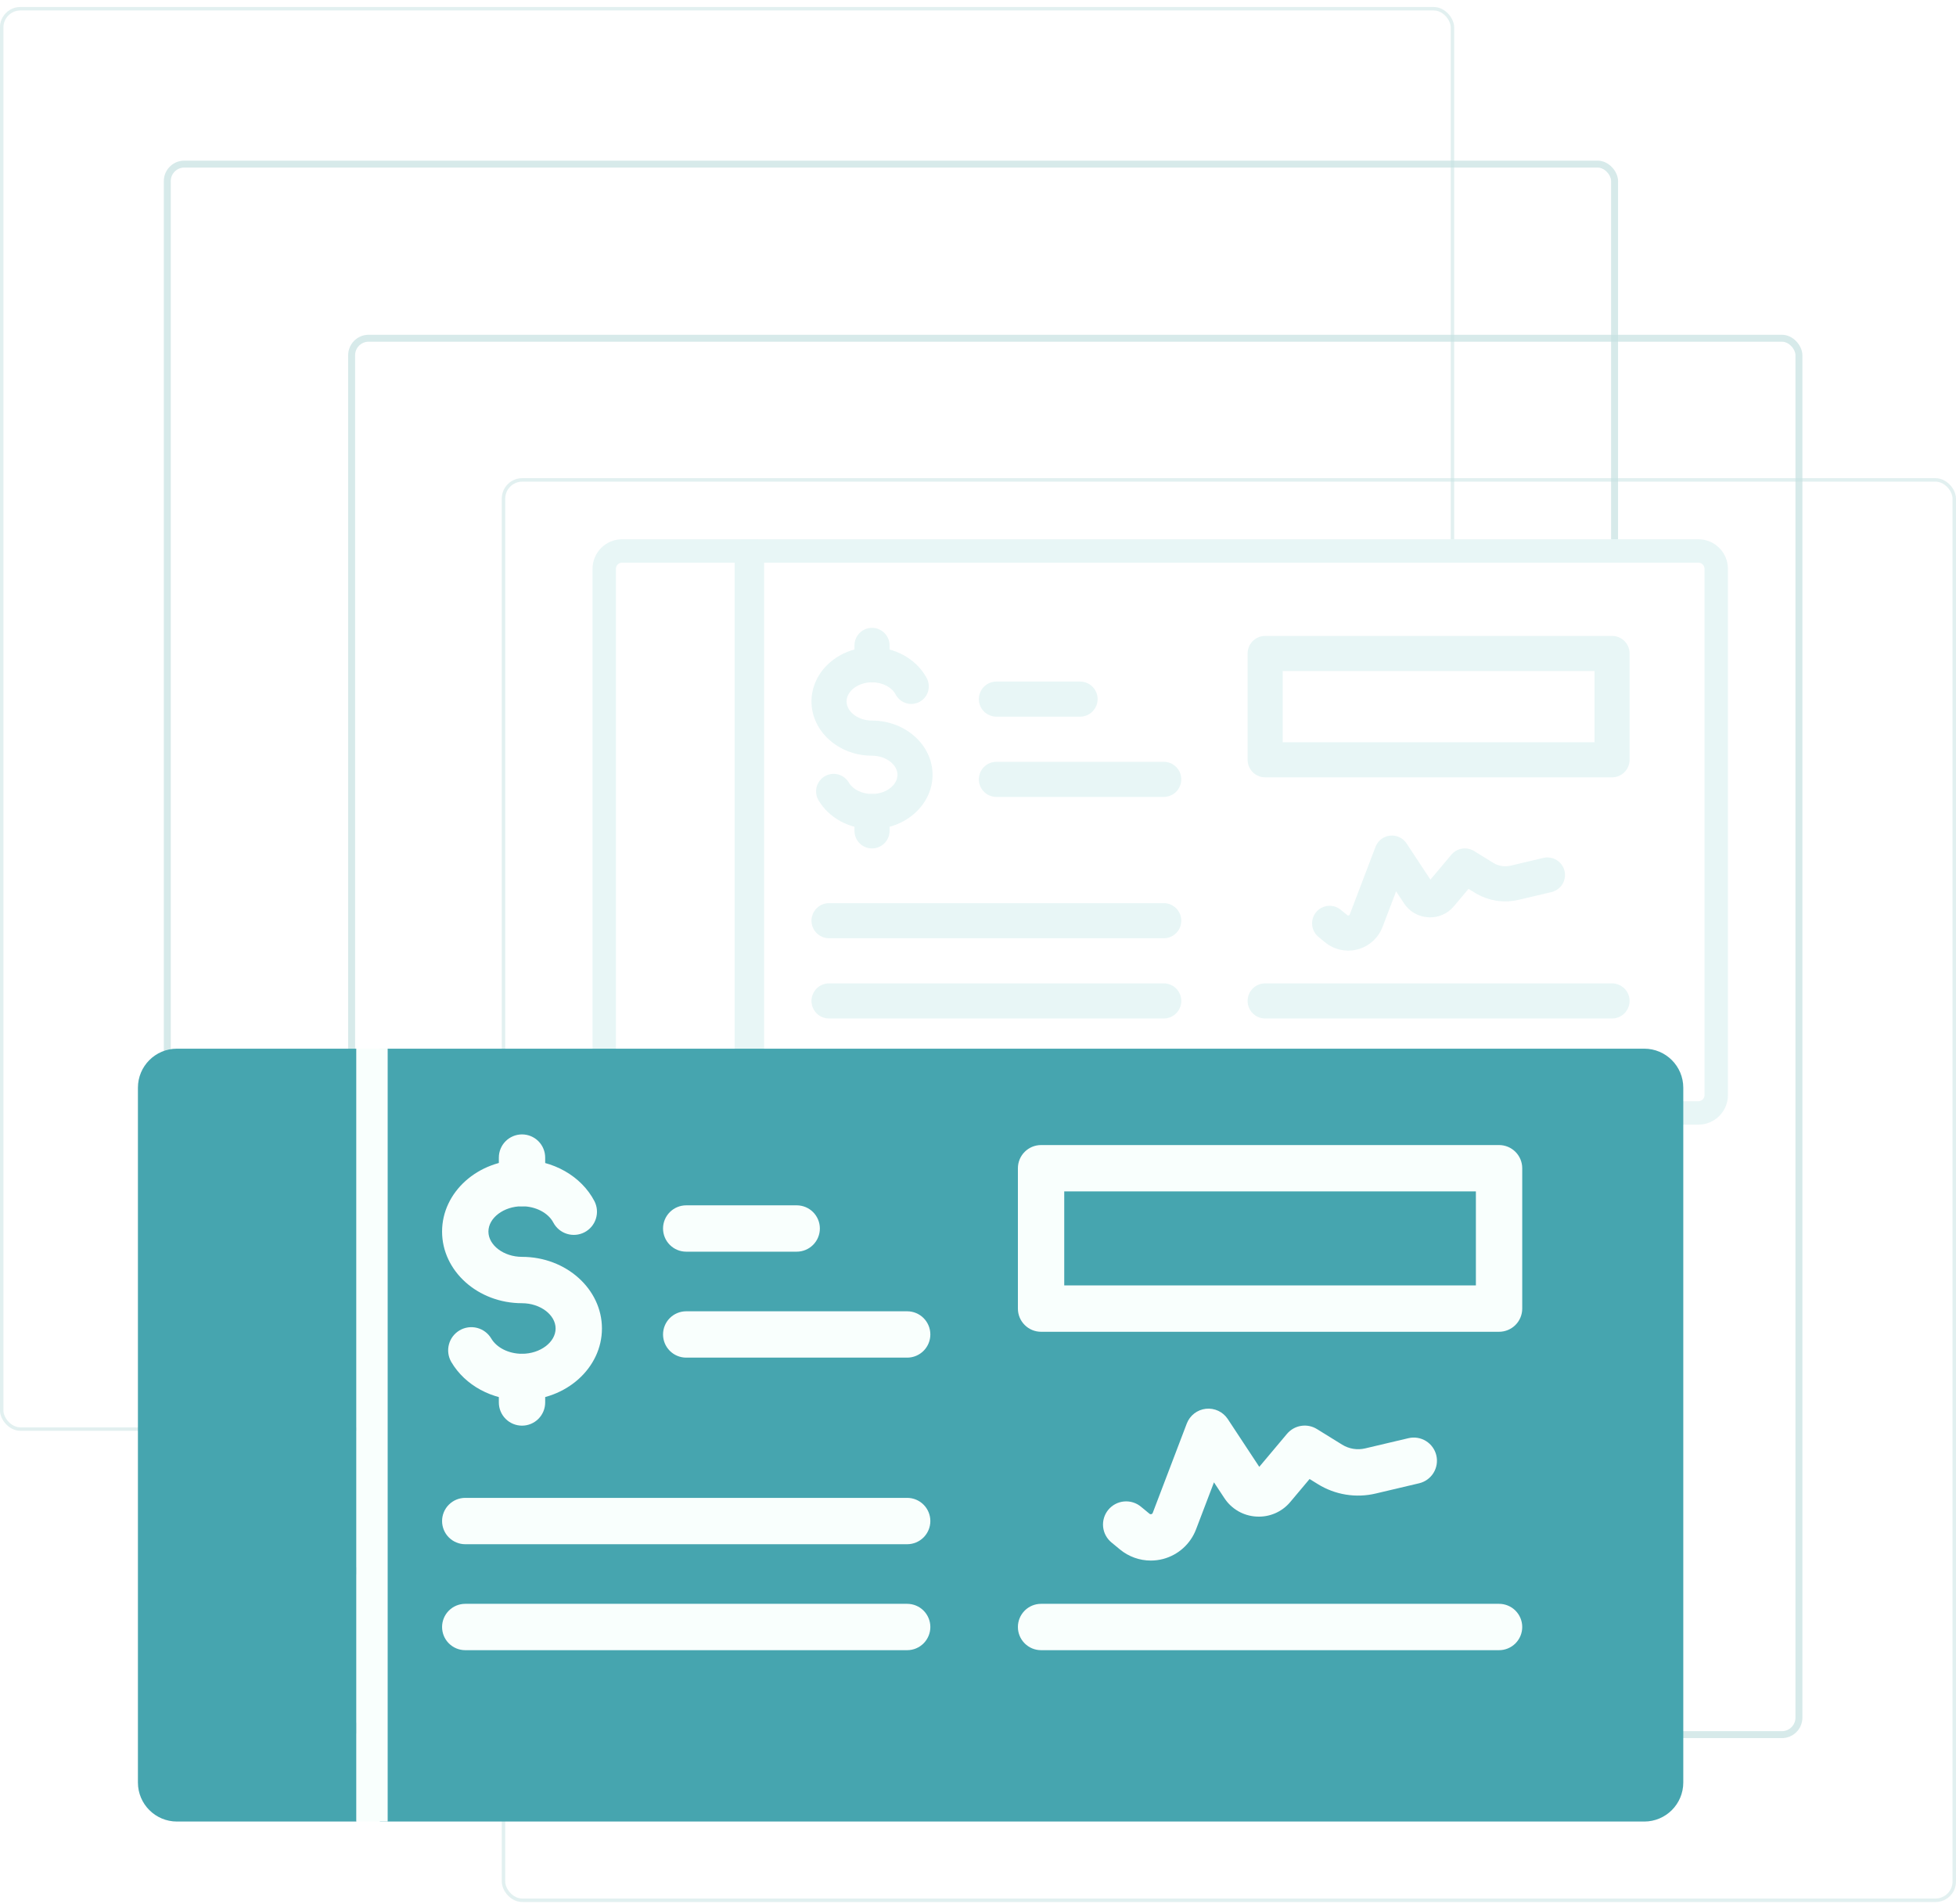
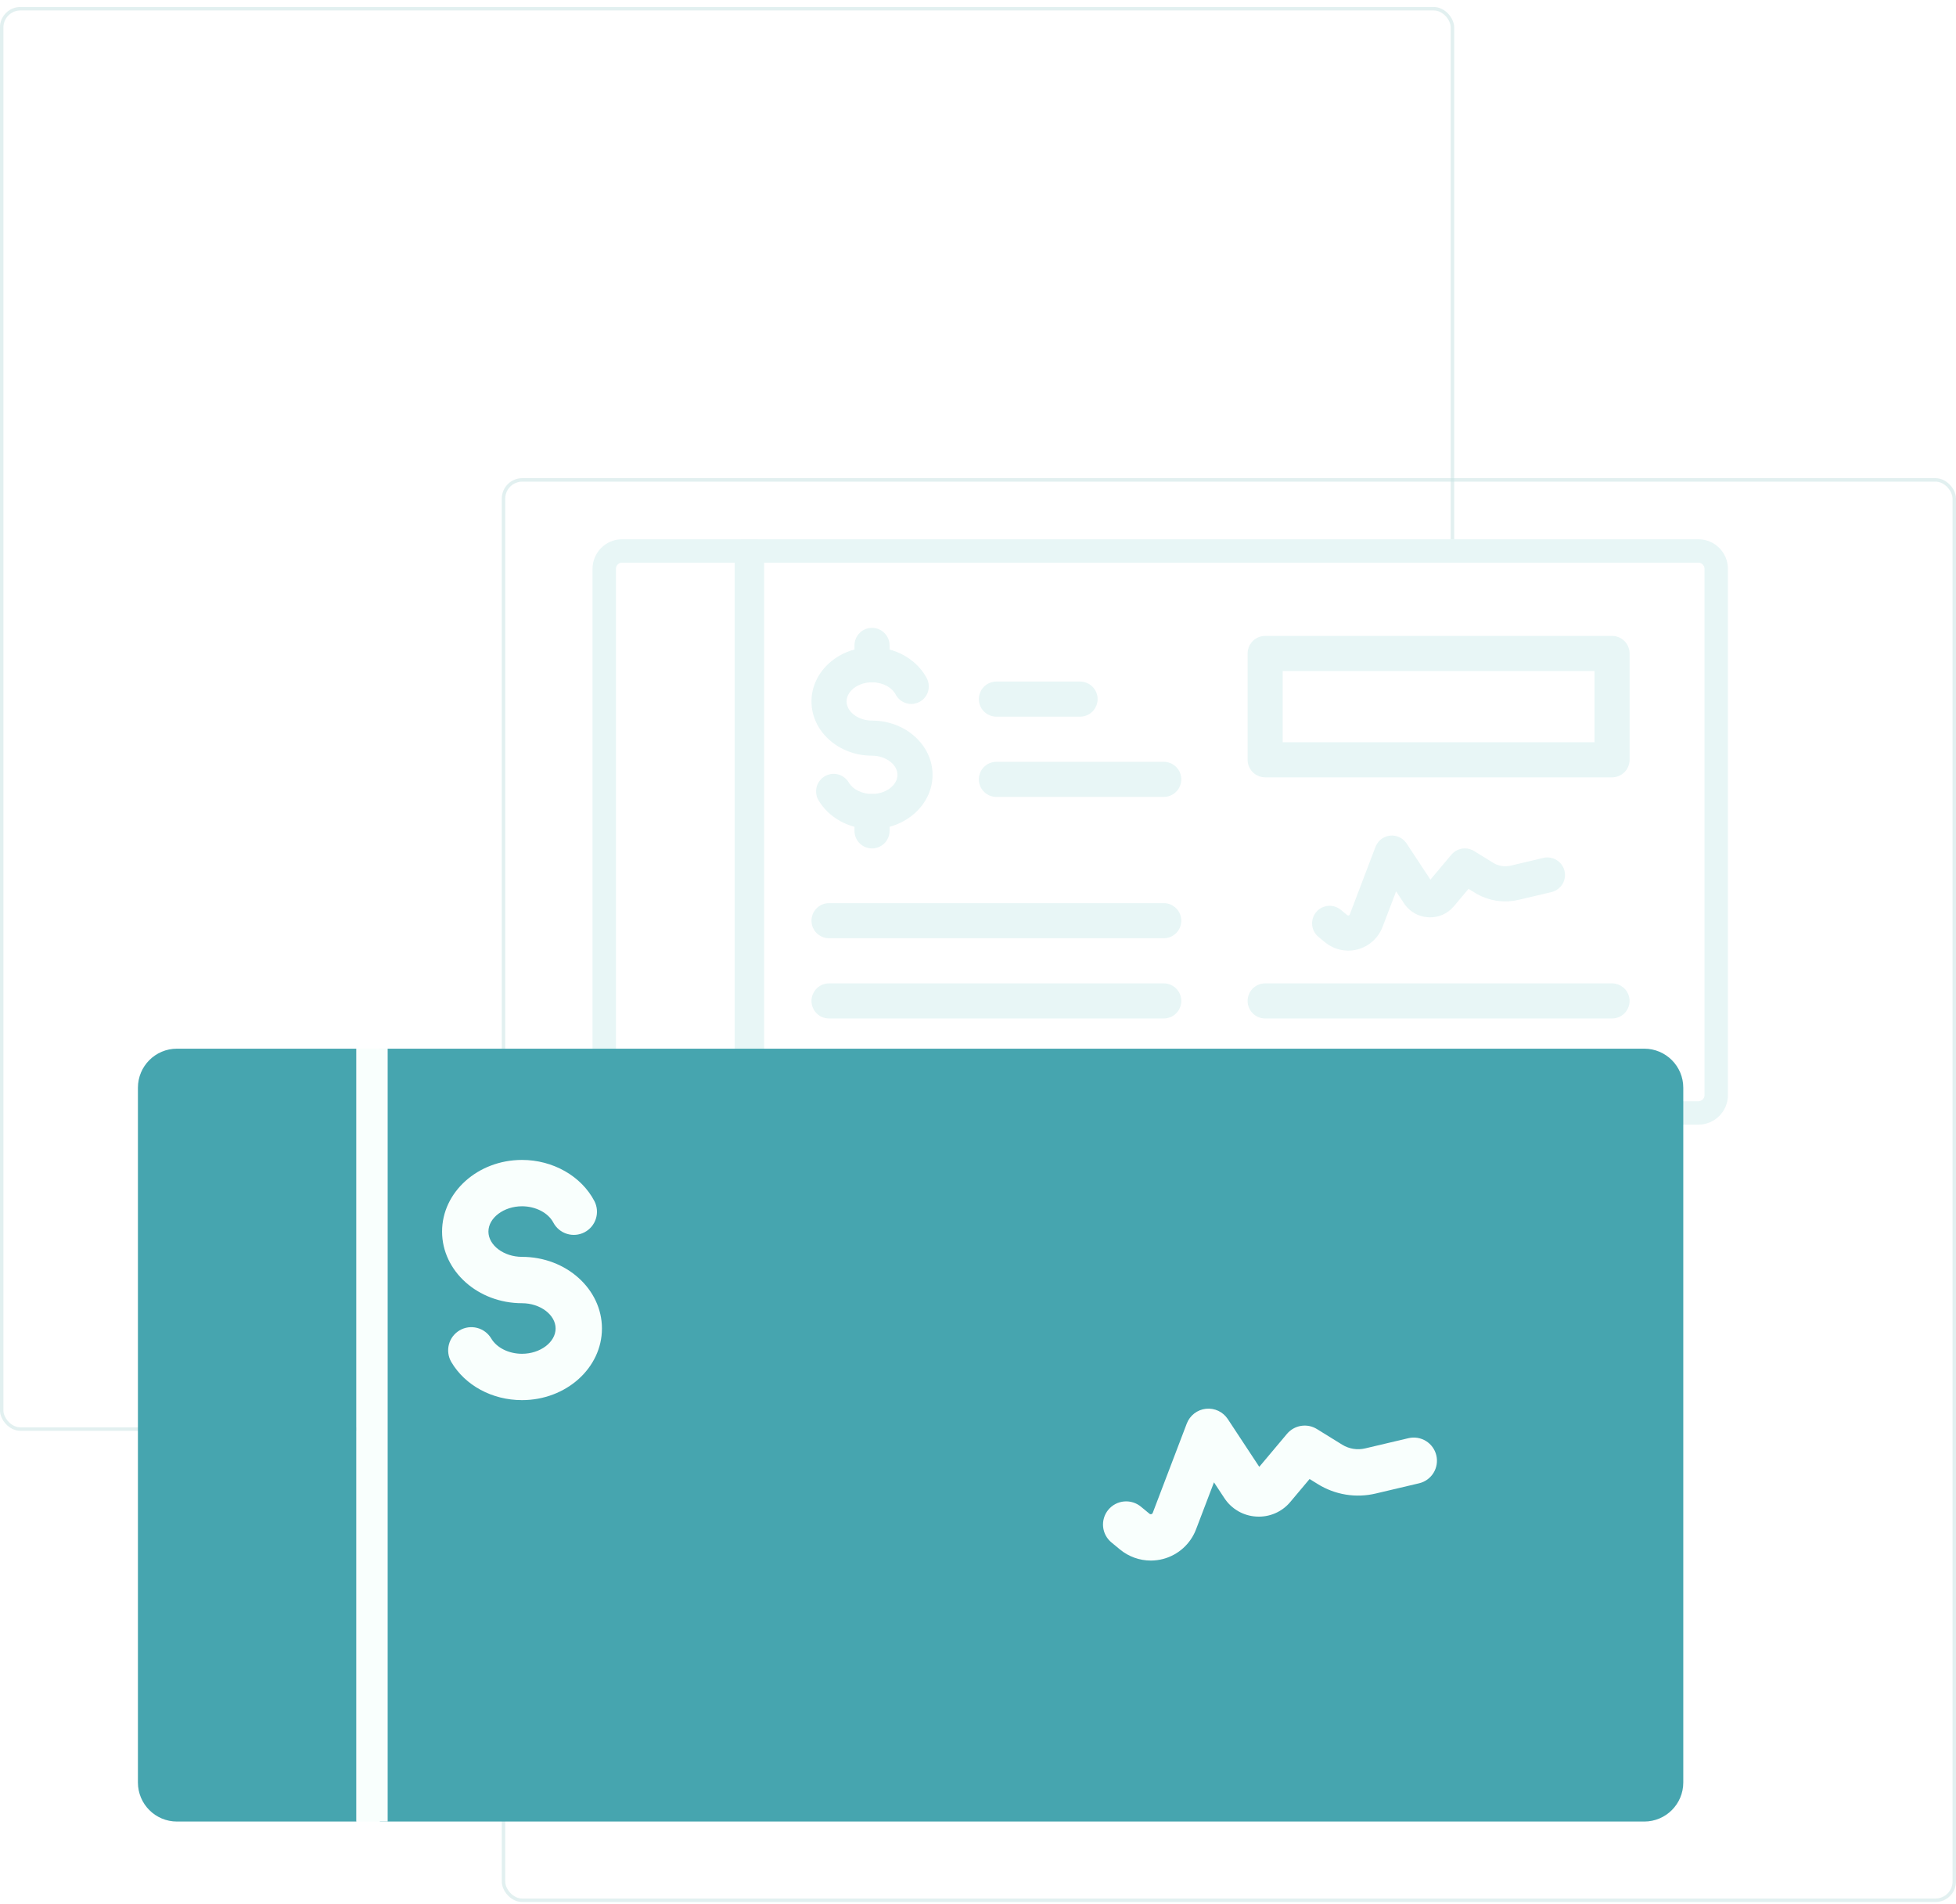
<svg xmlns="http://www.w3.org/2000/svg" width="223" height="217" viewBox="0 0 223 217" fill="none">
  <rect opacity="0.5" x="57.403" y="54.702" width="165.399" height="161.896" rx="2.137" stroke="#C6E2E2" stroke-width="0.396" />
-   <rect opacity="0.7" x="40.089" y="38.554" width="165.003" height="159.165" rx="1.939" stroke="#C6E2E2" stroke-width="0.791" />
-   <rect opacity="0.7" x="19.073" y="18.705" width="165.003" height="160.333" rx="1.939" stroke="#C6E2E2" stroke-width="0.791" />
  <rect opacity="0.5" x="0.192" y="0.994" width="165.399" height="161.896" rx="2.137" stroke="#C6E2E2" stroke-width="0.396" />
  <path d="M193.628 62.802C194.752 62.802 195.663 63.714 195.663 64.838V124.82C195.663 125.944 194.752 126.855 193.628 126.855H85.781V62.802H193.628Z" fill="white" stroke="#E8F6F6" stroke-width="2.669" />
  <path d="M70.923 62.802C69.799 62.802 68.888 63.714 68.888 64.838V124.82C68.888 125.944 69.799 126.855 70.923 126.855H85.09V62.802H70.923Z" fill="white" stroke="#E8F6F6" stroke-width="2.669" />
  <path d="M158.49 95.422C158.783 95.39 159.078 95.429 159.352 95.535L159.467 95.585C159.733 95.71 159.965 95.897 160.143 96.13L160.215 96.233L162.935 100.358L163.063 100.553L163.213 100.374L165.606 97.527C165.854 97.233 166.186 97.025 166.556 96.931L166.716 96.898C167.095 96.837 167.482 96.897 167.823 97.068L167.966 97.148L170.143 98.493V98.493C170.378 98.64 170.634 98.75 170.9 98.821L171.171 98.878C171.444 98.923 171.722 98.926 171.996 98.889L172.268 98.838L176.005 97.956L176.004 97.955C176.416 97.859 176.848 97.909 177.226 98.094L177.384 98.182C177.795 98.437 178.089 98.845 178.2 99.316C178.298 99.728 178.249 100.16 178.064 100.537L177.977 100.696C177.754 101.056 177.414 101.326 177.018 101.463L176.844 101.513L173.106 102.395C172.384 102.567 171.637 102.614 170.9 102.532L170.585 102.488C169.851 102.369 169.144 102.124 168.496 101.764L168.223 101.603L168.222 101.602L167.516 101.166L167.388 101.087L167.291 101.202L165.629 103.18V103.181C165.291 103.586 164.863 103.906 164.379 104.115C163.955 104.297 163.499 104.39 163.039 104.388L162.842 104.381H162.84C162.314 104.353 161.801 104.201 161.345 103.938C160.945 103.707 160.597 103.398 160.323 103.028L160.211 102.866L159.313 101.504L159.127 101.222L159.006 101.538L157.457 105.601C157.258 106.121 156.954 106.593 156.564 106.988L156.392 107.153C155.978 107.525 155.492 107.806 154.965 107.98L154.736 108.048C154.404 108.136 154.062 108.18 153.718 108.18L153.543 108.176C152.732 108.141 151.95 107.861 151.301 107.372L151.163 107.264L150.438 106.665L150.438 106.664L150.303 106.544C150.217 106.46 150.141 106.367 150.073 106.267L149.979 106.113C149.865 105.9 149.793 105.667 149.769 105.427C149.75 105.247 149.76 105.065 149.795 104.888L149.839 104.713C149.892 104.54 149.97 104.376 150.07 104.226L150.178 104.081C150.293 103.942 150.428 103.82 150.579 103.72L150.734 103.628C150.895 103.544 151.066 103.484 151.243 103.45L151.422 103.424C151.602 103.408 151.783 103.419 151.96 103.455L152.135 103.501C152.307 103.556 152.47 103.635 152.619 103.737L152.764 103.846L152.765 103.847L153.489 104.446L153.491 104.448C153.521 104.471 153.631 104.56 153.804 104.514V104.515C153.933 104.481 153.994 104.398 154.023 104.343L154.043 104.299L156.982 96.587C157.087 96.313 157.257 96.068 157.476 95.873L157.572 95.793C157.805 95.613 158.078 95.493 158.366 95.441L158.49 95.422ZM99.418 73.941C101.951 73.941 104.274 75.225 105.411 77.213L105.518 77.408C105.709 77.783 105.764 78.211 105.677 78.62L105.631 78.793C105.484 79.252 105.163 79.635 104.735 79.858C104.361 80.053 103.933 80.112 103.523 80.028L103.349 79.983C102.889 79.84 102.504 79.521 102.277 79.096H102.276C101.799 78.182 100.643 77.595 99.418 77.595C98.596 77.595 97.834 77.856 97.273 78.278C96.714 78.699 96.344 79.291 96.344 79.951C96.344 80.612 96.714 81.205 97.273 81.626C97.834 82.048 98.596 82.309 99.418 82.309C103.146 82.309 106.146 85.023 106.146 88.32C106.146 91.616 103.146 94.33 99.418 94.33C96.9 94.33 94.62 93.094 93.459 91.118H93.458C93.247 90.753 93.171 90.328 93.237 89.915L93.274 89.74C93.382 89.332 93.627 88.975 93.965 88.729L94.115 88.63C94.479 88.416 94.905 88.336 95.318 88.4L95.494 88.435C95.903 88.54 96.261 88.782 96.51 89.118L96.61 89.269C97.122 90.138 98.231 90.676 99.418 90.676C100.239 90.676 101.001 90.415 101.562 89.993C102.121 89.572 102.492 88.98 102.492 88.32C102.492 87.659 102.121 87.067 101.562 86.646C101.001 86.224 100.239 85.963 99.418 85.963C95.69 85.963 92.689 83.249 92.689 79.951C92.69 76.655 95.689 73.941 99.418 73.941Z" fill="#E8F6F6" stroke="#E8F6F6" stroke-width="0.347" />
  <path d="M94.517 112.262H132.677C133.161 112.262 133.626 112.455 133.969 112.797C134.311 113.14 134.504 113.605 134.504 114.089C134.504 114.513 134.356 114.922 134.09 115.247L133.969 115.381C133.626 115.724 133.161 115.916 132.677 115.916H94.517C94.093 115.916 93.683 115.77 93.358 115.503L93.225 115.381C92.882 115.039 92.689 114.574 92.689 114.089C92.689 113.665 92.837 113.257 93.103 112.932L93.225 112.797C93.567 112.455 94.032 112.262 94.517 112.262ZM144.238 112.262H183.786C184.21 112.262 184.618 112.41 184.943 112.676L185.078 112.797C185.421 113.14 185.613 113.605 185.613 114.089C185.613 114.513 185.466 114.922 185.199 115.247L185.078 115.381C184.736 115.724 184.271 115.916 183.786 115.916H144.238C143.815 115.916 143.406 115.769 143.081 115.503L142.946 115.381C142.604 115.039 142.411 114.574 142.411 114.089C142.411 113.605 142.604 113.14 142.946 112.797C143.289 112.455 143.754 112.262 144.238 112.262ZM94.517 103.116H132.677C133.1 103.116 133.509 103.263 133.834 103.529L133.969 103.651C134.311 103.993 134.504 104.458 134.504 104.943C134.504 105.427 134.311 105.892 133.969 106.235C133.626 106.577 133.161 106.77 132.677 106.77H94.517C94.093 106.77 93.683 106.622 93.358 106.356L93.225 106.235C92.882 105.892 92.689 105.427 92.689 104.943C92.689 104.519 92.837 104.11 93.103 103.785L93.225 103.651C93.567 103.308 94.032 103.116 94.517 103.116ZM99.418 90.675C99.842 90.675 100.25 90.823 100.575 91.089L100.71 91.21C101.053 91.553 101.245 92.018 101.245 92.502V94.706C101.245 95.13 101.097 95.539 100.831 95.864L100.71 95.998C100.367 96.341 99.902 96.534 99.418 96.534C98.933 96.534 98.469 96.341 98.126 95.998C97.783 95.656 97.591 95.191 97.591 94.706V92.502C97.591 92.018 97.783 91.553 98.126 91.21C98.469 90.868 98.933 90.675 99.418 90.675ZM113.597 87.007H132.677C133.1 87.007 133.509 87.154 133.834 87.42L133.969 87.542C134.311 87.885 134.504 88.35 134.504 88.834C134.504 89.258 134.356 89.667 134.09 89.992L133.969 90.126C133.626 90.469 133.161 90.661 132.677 90.662H113.597C113.112 90.662 112.647 90.469 112.305 90.126C111.962 89.784 111.77 89.319 111.77 88.834C111.77 88.41 111.916 88.001 112.183 87.676L112.305 87.542C112.647 87.2 113.112 87.007 113.597 87.007ZM144.238 72.657H183.786C184.271 72.657 184.736 72.849 185.078 73.192C185.421 73.534 185.613 73.999 185.613 74.484V86.602C185.613 87.086 185.421 87.551 185.078 87.894C184.736 88.237 184.271 88.429 183.786 88.429H144.238C143.814 88.429 143.406 88.281 143.081 88.015L142.946 87.894C142.604 87.551 142.411 87.086 142.411 86.602V74.484C142.411 74.06 142.559 73.651 142.825 73.326L142.946 73.192C143.289 72.849 143.754 72.657 144.238 72.657ZM146.065 84.775H181.959V76.311H146.065V84.775ZM113.597 77.86H123.137C123.561 77.86 123.97 78.007 124.295 78.274L124.429 78.395C124.771 78.737 124.964 79.202 124.964 79.687C124.964 80.111 124.816 80.52 124.55 80.845L124.429 80.979C124.086 81.322 123.621 81.514 123.137 81.514H113.597C113.173 81.514 112.764 81.367 112.438 81.1L112.305 80.979C111.962 80.636 111.77 80.171 111.77 79.687C111.77 79.263 111.917 78.854 112.184 78.529L112.305 78.395C112.647 78.052 113.112 77.86 113.597 77.86ZM99.418 71.738C99.842 71.738 100.25 71.885 100.575 72.152L100.71 72.273C101.052 72.615 101.245 73.08 101.245 73.565V75.767C101.245 76.191 101.097 76.6 100.831 76.925L100.71 77.059C100.367 77.401 99.903 77.594 99.418 77.594C98.933 77.594 98.469 77.402 98.126 77.059C97.783 76.716 97.591 76.251 97.591 75.767V73.565C97.591 73.141 97.738 72.732 98.004 72.407L98.126 72.273C98.469 71.93 98.933 71.738 99.418 71.738Z" fill="#E8F6F6" stroke="#E8F6F6" stroke-width="0.347" />
  <g filter="url(#filter0_d_3577_1048)">
    <g filter="url(#filter1_d_3577_1048)">
      <path d="M36.582 112.807H180.734C183.191 112.807 185.183 114.799 185.183 117.257V196.451C185.183 198.908 183.191 200.9 180.734 200.9H36.582V112.807Z" fill="#46A5AF" />
      <path d="M33.914 112.807H13.448C10.991 112.807 8.999 114.799 8.999 117.257V196.451C8.999 198.908 10.991 200.9 13.448 200.9H33.914V112.807Z" fill="#46A5AF" />
      <rect x="33.914" y="112.807" width="3.559" height="88.093" fill="#F9FFFD" />
    </g>
    <path fill-rule="evenodd" clip-rule="evenodd" d="M128.04 174.711C126.756 174.712 125.512 174.266 124.522 173.45L123.564 172.659C123.293 172.439 123.068 172.168 122.902 171.861C122.736 171.554 122.633 171.217 122.598 170.87C122.563 170.522 122.597 170.172 122.699 169.838C122.8 169.504 122.967 169.193 123.189 168.924C123.411 168.655 123.685 168.432 123.993 168.269C124.302 168.107 124.64 168.006 124.988 167.975C125.335 167.943 125.686 167.981 126.019 168.086C126.352 168.19 126.66 168.36 126.927 168.585L127.885 169.375C127.91 169.395 127.978 169.452 128.095 169.421C128.212 169.39 128.243 169.308 128.255 169.277L132.136 159.095C132.309 158.641 132.605 158.243 132.989 157.946C133.374 157.649 133.833 157.463 134.316 157.41C134.799 157.357 135.288 157.438 135.728 157.645C136.168 157.852 136.542 158.176 136.81 158.581L140.401 164.029L143.561 160.268C143.969 159.783 144.539 159.46 145.165 159.36C145.791 159.259 146.433 159.388 146.973 159.721L149.847 161.498C150.236 161.739 150.668 161.902 151.12 161.975C151.572 162.048 152.033 162.031 152.478 161.925L157.413 160.761C158.094 160.601 158.812 160.718 159.407 161.086C160.002 161.455 160.427 162.044 160.588 162.726C160.749 163.407 160.632 164.125 160.265 164.72C159.897 165.316 159.307 165.741 158.626 165.903L153.692 167.067C152.572 167.335 151.41 167.378 150.273 167.193C149.136 167.009 148.047 166.6 147.069 165.992L146.137 165.416L143.942 168.028C143.473 168.591 142.879 169.035 142.206 169.325C141.534 169.614 140.803 169.742 140.072 169.696C139.341 169.657 138.629 169.446 137.995 169.08C137.361 168.714 136.821 168.204 136.421 167.591L135.236 165.795L133.191 171.159C132.878 171.978 132.375 172.71 131.724 173.296C131.072 173.882 130.291 174.304 129.444 174.529C128.986 174.65 128.514 174.711 128.04 174.711ZM56.347 156.425C52.951 156.425 49.86 154.757 48.282 152.072C47.933 151.468 47.837 150.751 48.015 150.077C48.192 149.402 48.63 148.826 49.231 148.472C49.832 148.119 50.548 148.018 51.224 148.191C51.9 148.364 52.479 148.797 52.837 149.395C53.461 150.457 54.838 151.143 56.347 151.143C58.423 151.143 60.177 149.823 60.177 148.26C60.177 146.698 58.423 145.378 56.347 145.378C51.322 145.378 47.234 141.715 47.234 137.212C47.234 132.709 51.322 129.046 56.347 129.046C59.874 129.046 63.116 130.891 64.605 133.747C64.922 134.368 64.981 135.088 64.769 135.752C64.557 136.416 64.092 136.97 63.474 137.292C62.856 137.614 62.135 137.679 61.47 137.472C60.804 137.266 60.247 136.805 59.92 136.189C59.34 135.077 57.904 134.329 56.348 134.329C54.272 134.329 52.518 135.649 52.518 137.212C52.518 138.774 54.272 140.094 56.348 140.094C61.372 140.094 65.46 143.757 65.46 148.26C65.46 152.762 61.372 156.425 56.347 156.425Z" fill="#F9FFFD" />
-     <path fill-rule="evenodd" clip-rule="evenodd" d="M56.347 159.334C55.647 159.334 54.975 159.056 54.479 158.56C53.984 158.065 53.706 157.393 53.706 156.692V153.783C53.706 153.082 53.984 152.41 54.479 151.915C54.975 151.419 55.647 151.141 56.347 151.141C57.048 151.141 57.72 151.419 58.215 151.915C58.711 152.41 58.989 153.082 58.989 153.783V156.692C58.989 157.393 58.711 158.065 58.215 158.56C57.72 159.056 57.048 159.334 56.347 159.334ZM56.347 134.329C55.647 134.329 54.975 134.051 54.479 133.555C53.984 133.06 53.706 132.388 53.706 131.687V128.779C53.706 128.079 53.984 127.407 54.479 126.911C54.975 126.416 55.647 126.137 56.347 126.137C57.048 126.137 57.72 126.416 58.215 126.911C58.711 127.407 58.989 128.079 58.989 128.779V131.687C58.989 132.388 58.711 133.06 58.215 133.555C57.72 134.051 57.048 134.329 56.347 134.329ZM100.259 184.926H49.876C49.175 184.926 48.504 184.648 48.008 184.152C47.513 183.657 47.234 182.985 47.234 182.284C47.234 181.584 47.513 180.912 48.008 180.416C48.504 179.921 49.175 179.643 49.876 179.643H100.259C100.96 179.643 101.632 179.921 102.127 180.416C102.622 180.912 102.901 181.584 102.901 182.284C102.901 182.985 102.622 183.657 102.127 184.152C101.632 184.648 100.96 184.926 100.259 184.926ZM100.259 172.849H49.876C49.175 172.849 48.504 172.571 48.008 172.075C47.513 171.58 47.234 170.908 47.234 170.207C47.234 169.507 47.513 168.835 48.008 168.34C48.504 167.844 49.175 167.566 49.876 167.566H100.259C100.96 167.566 101.632 167.844 102.127 168.34C102.622 168.835 102.901 169.507 102.901 170.207C102.901 170.908 102.622 171.58 102.127 172.075C101.632 172.571 100.96 172.849 100.259 172.849ZM100.259 151.581H75.067C74.367 151.581 73.695 151.303 73.199 150.807C72.704 150.312 72.426 149.64 72.426 148.939C72.426 148.239 72.704 147.567 73.199 147.071C73.695 146.576 74.367 146.298 75.067 146.298H100.259C100.96 146.298 101.632 146.576 102.127 147.071C102.622 147.567 102.901 148.239 102.901 148.939C102.901 149.64 102.622 150.312 102.127 150.807C101.632 151.303 100.96 151.581 100.259 151.581ZM87.663 139.504H75.068C74.367 139.504 73.695 139.226 73.2 138.73C72.704 138.235 72.426 137.563 72.426 136.862C72.426 136.162 72.704 135.49 73.2 134.994C73.695 134.499 74.367 134.221 75.068 134.221H87.663C88.364 134.221 89.036 134.499 89.531 134.994C90.027 135.49 90.305 136.162 90.305 136.862C90.305 137.563 90.027 138.235 89.531 138.73C89.036 139.226 88.364 139.504 87.663 139.504ZM167.739 184.926H115.525C114.824 184.926 114.152 184.648 113.657 184.152C113.161 183.657 112.883 182.985 112.883 182.284C112.883 181.584 113.161 180.912 113.657 180.416C114.152 179.921 114.824 179.643 115.525 179.643H167.739C168.44 179.643 169.112 179.921 169.607 180.416C170.102 180.912 170.381 181.584 170.381 182.284C170.381 182.985 170.102 183.657 169.607 184.152C169.112 184.648 168.44 184.926 167.739 184.926ZM167.739 148.634H115.525C114.824 148.634 114.152 148.356 113.657 147.86C113.161 147.365 112.883 146.693 112.883 145.992V129.993C112.883 129.292 113.161 128.62 113.657 128.125C114.152 127.629 114.824 127.351 115.525 127.351H167.739C168.44 127.351 169.112 127.629 169.607 128.125C170.102 128.62 170.381 129.292 170.381 129.993V145.992C170.381 146.693 170.102 147.365 169.607 147.86C169.112 148.356 168.44 148.634 167.739 148.634ZM118.166 143.35H165.097V132.634H118.166V143.35Z" fill="#F9FFFD" />
  </g>
  <defs>
    <filter id="filter0_d_3577_1048" x="2.667" y="106.476" width="195.179" height="107.086" filterUnits="userSpaceOnUse" color-interpolation-filters="sRGB">
      <feFlood flood-opacity="0" result="BackgroundImageFix" />
      <feColorMatrix in="SourceAlpha" type="matrix" values="0 0 0 0 0 0 0 0 0 0 0 0 0 0 0 0 0 0 127 0" result="hardAlpha" />
      <feOffset dx="3.166" dy="3.166" />
      <feGaussianBlur stdDeviation="4.748" />
      <feComposite in2="hardAlpha" operator="out" />
      <feColorMatrix type="matrix" values="0 0 0 0 0 0 0 0 0 0 0 0 0 0 0 0 0 0 0.15 0" />
      <feBlend mode="normal" in2="BackgroundImageFix" result="effect1_dropShadow_3577_1048" />
      <feBlend mode="normal" in="SourceGraphic" in2="effect1_dropShadow_3577_1048" result="shape" />
    </filter>
    <filter id="filter1_d_3577_1048" x="1.879" y="105.689" width="197.541" height="109.449" filterUnits="userSpaceOnUse" color-interpolation-filters="sRGB">
      <feFlood flood-opacity="0" result="BackgroundImageFix" />
      <feColorMatrix in="SourceAlpha" type="matrix" values="0 0 0 0 0 0 0 0 0 0 0 0 0 0 0 0 0 0 127 0" result="hardAlpha" />
      <feOffset dx="3.559" dy="3.559" />
      <feGaussianBlur stdDeviation="5.339" />
      <feComposite in2="hardAlpha" operator="out" />
      <feColorMatrix type="matrix" values="0 0 0 0 0 0 0 0 0 0 0 0 0 0 0 0 0 0 0.15 0" />
      <feBlend mode="normal" in2="BackgroundImageFix" result="effect1_dropShadow_3577_1048" />
      <feBlend mode="normal" in="SourceGraphic" in2="effect1_dropShadow_3577_1048" result="shape" />
    </filter>
  </defs>
</svg>